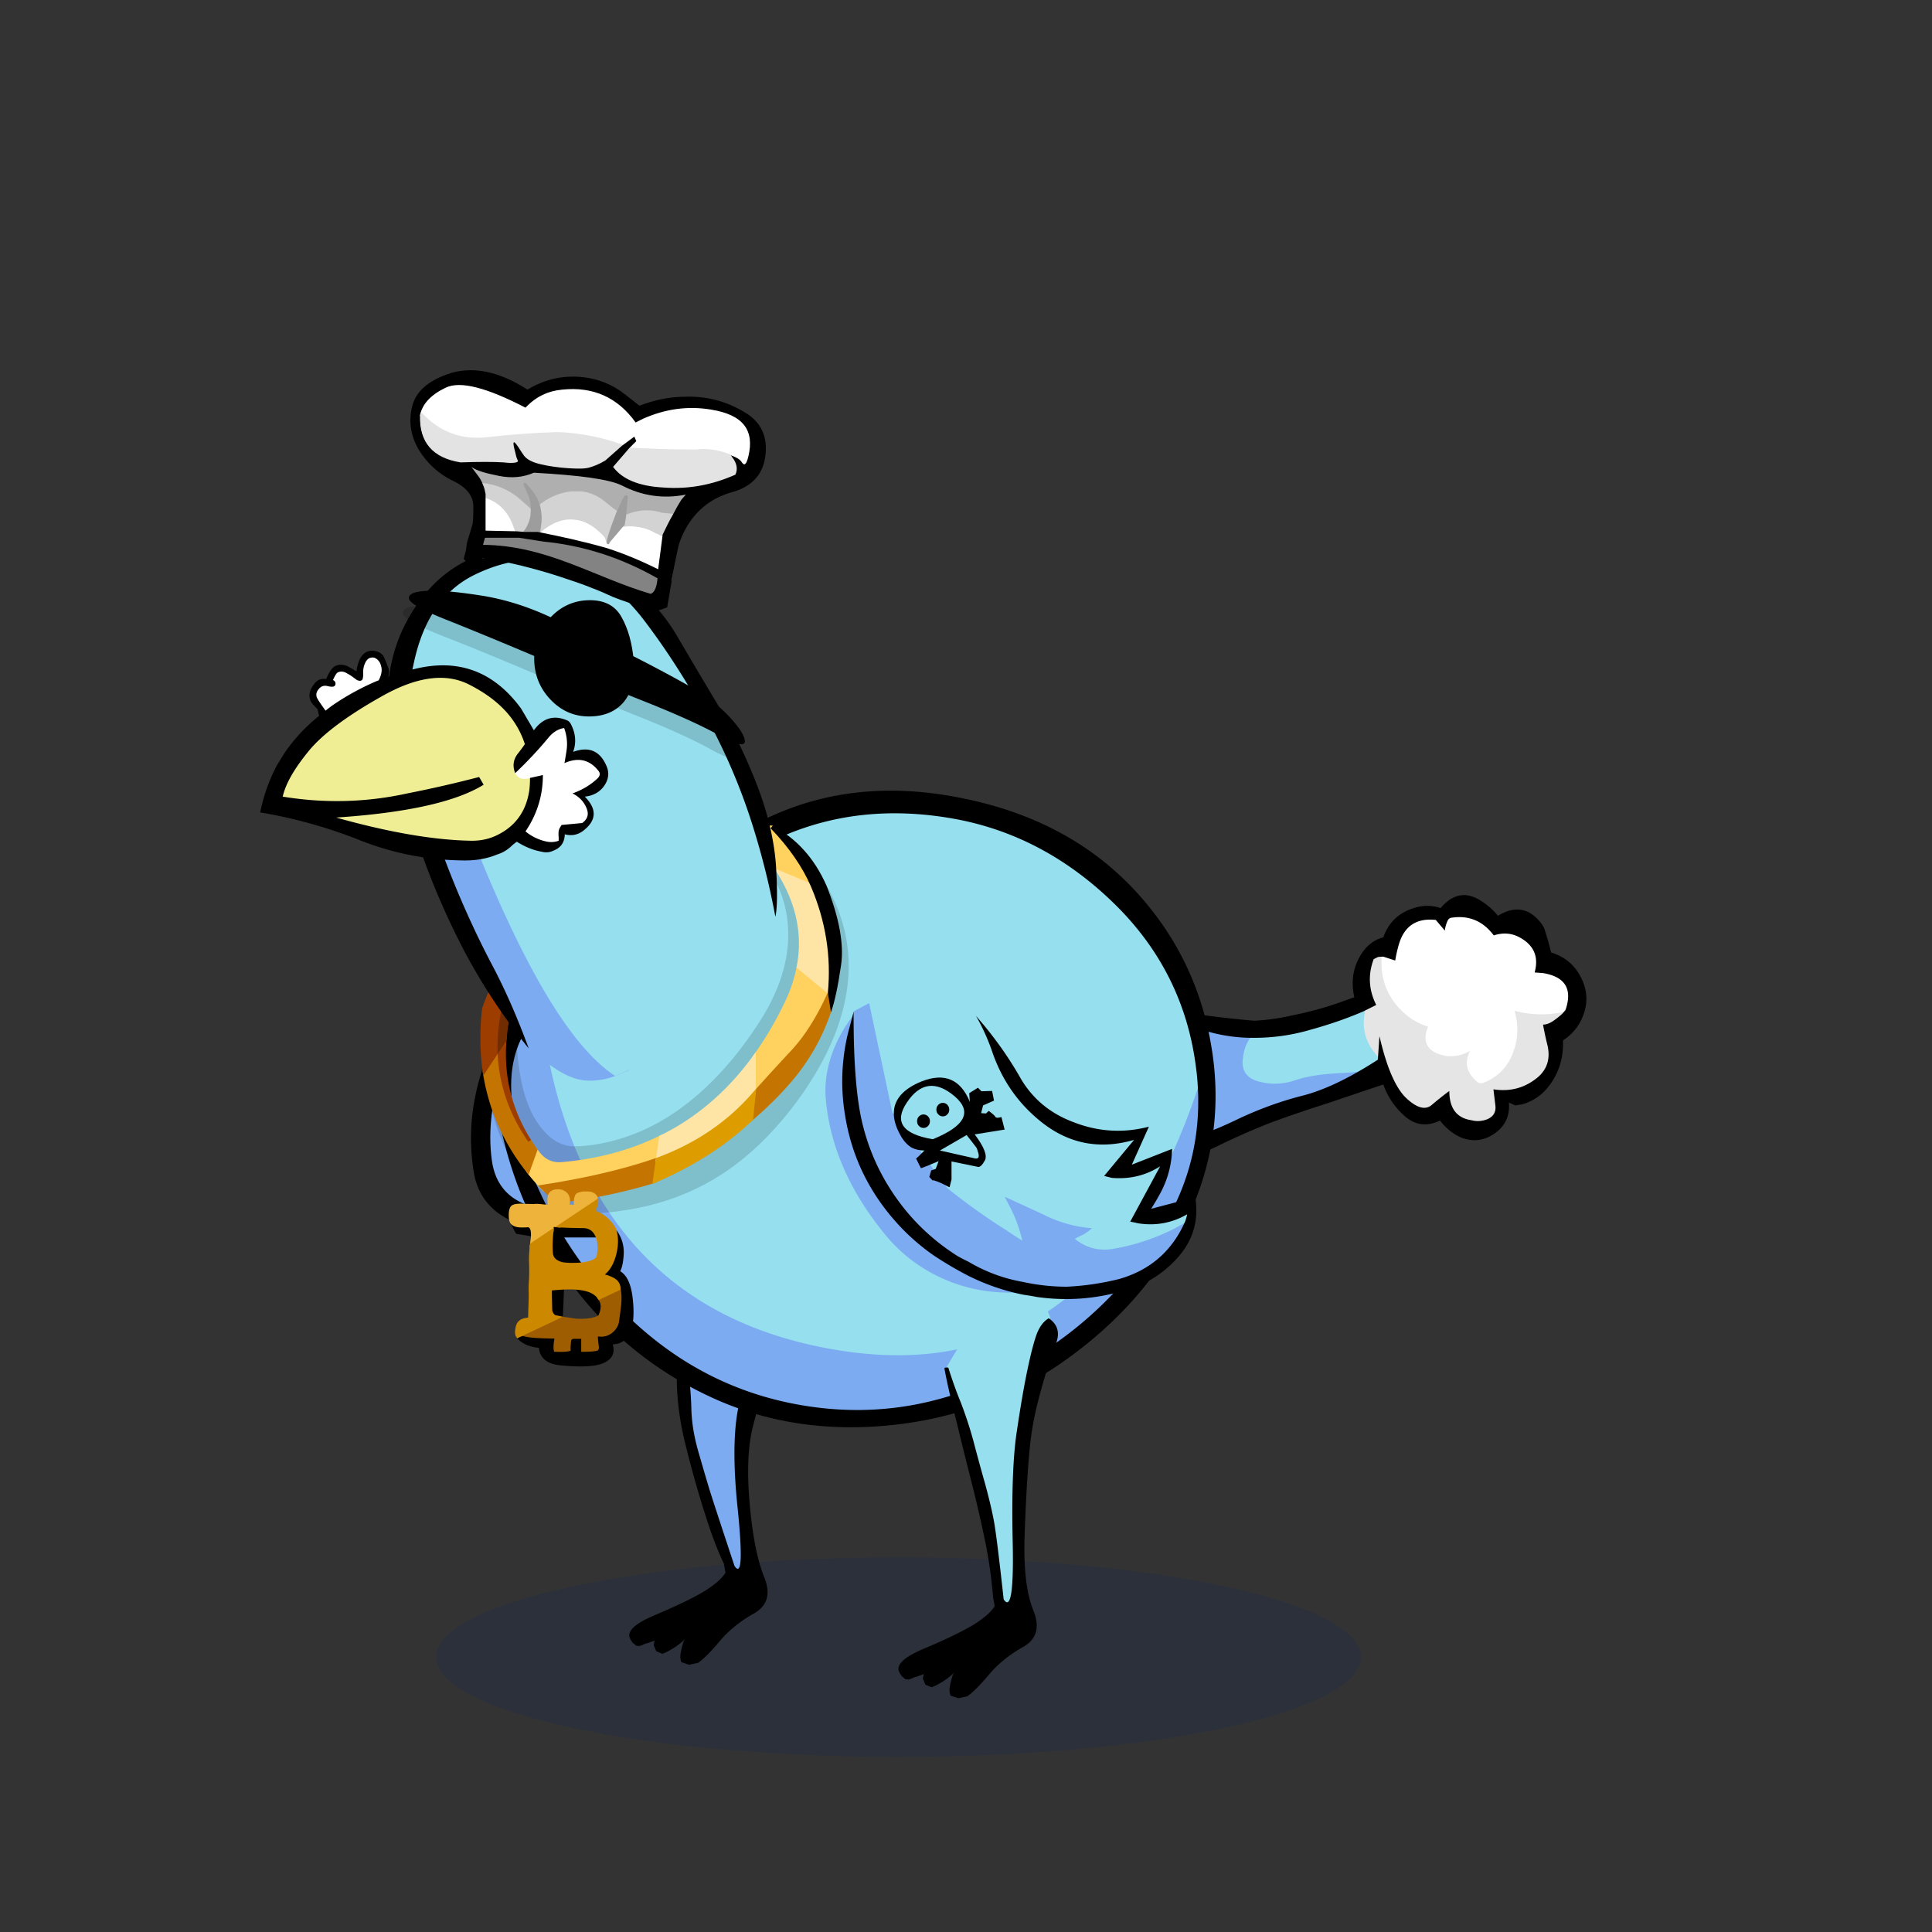
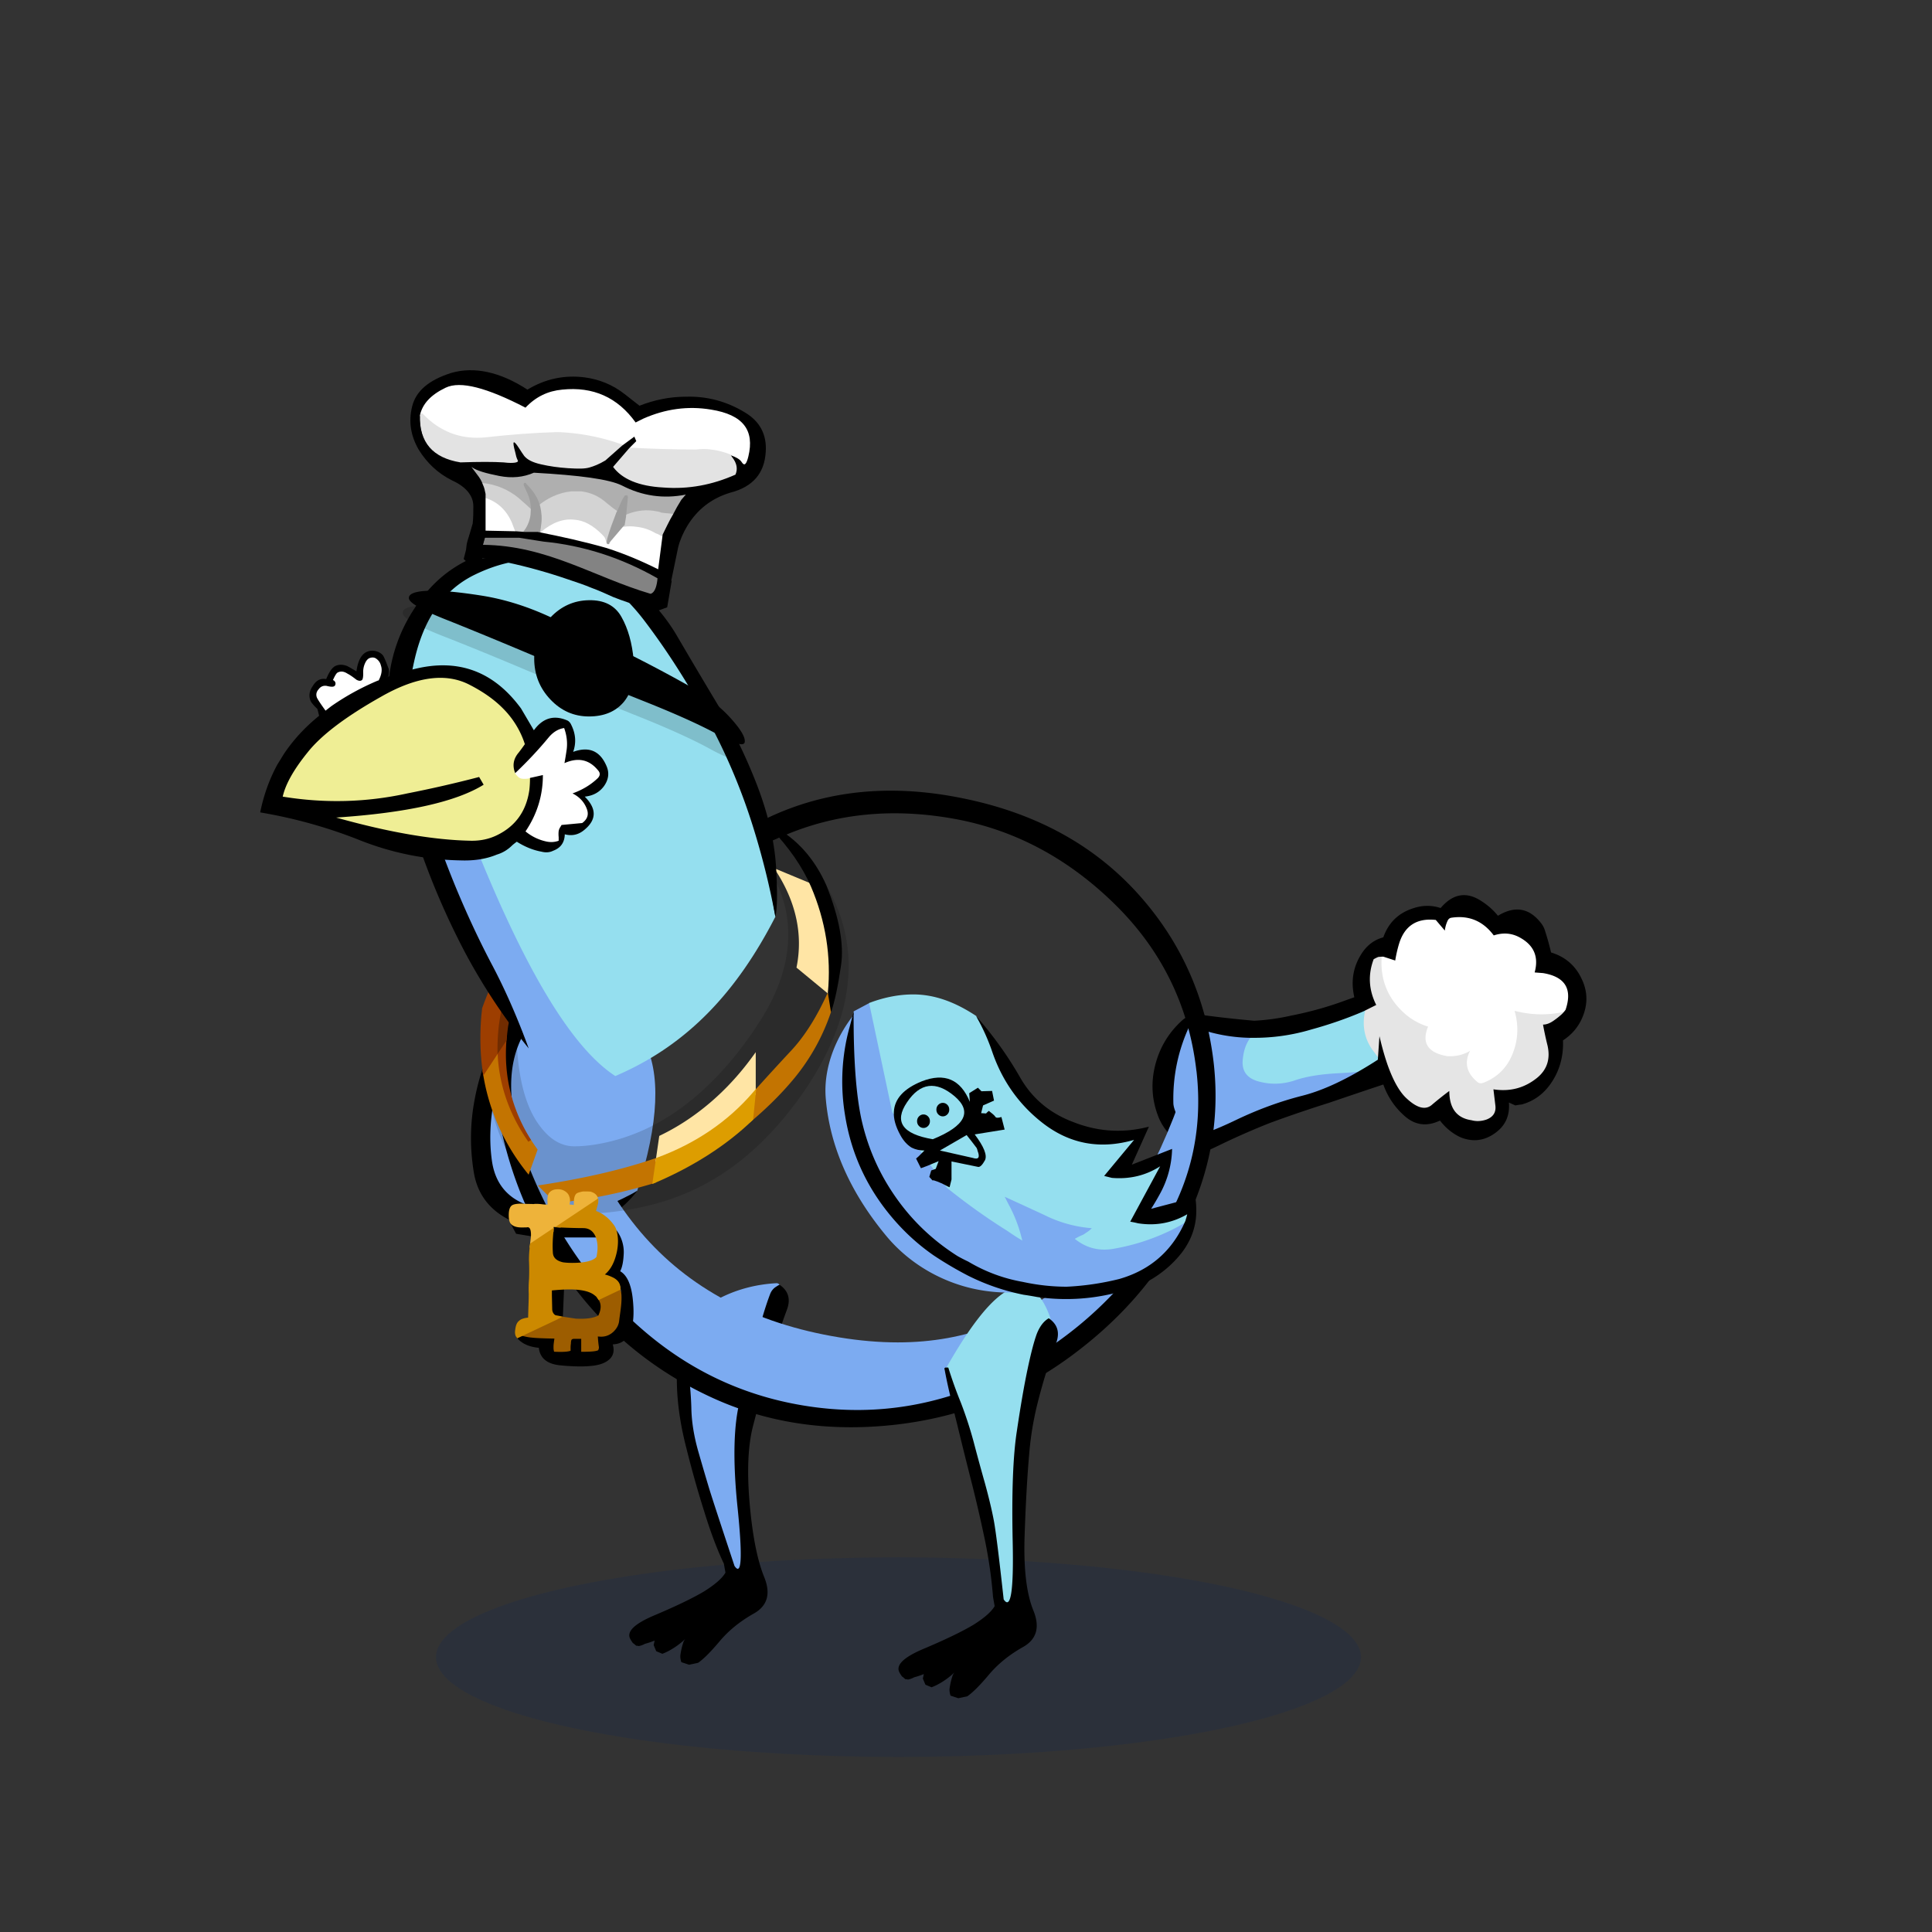
<svg xmlns="http://www.w3.org/2000/svg" x="0" y="0" version="1.1" viewBox="0 0 300 300" xml:space="preserve">
  <rect x="0" y="0" width="300" height="300" fill="#333333" stroke="none" />
  <style type="text/css">
.color__skin{fill:#95DFEF;}
.color__skinDark{fill:#7cabf1;}
.color__skinLight{fill:#bbeffa;}
.color__beak{fill:#efee95;}
</style>
  <ellipse cx="139.516" cy="257.319" rx="71.817" ry="15.5" opacity="0.15" fill="#002268" />
  <g id="Birb_Group">
    <g id="Left_Wing">
      <path d="m82.6 154.95-3.433 4.217-3.556 12.293-.333 11.207 3.661 5.056 8.839 1.778 7.722-2 3.45-2.6c6.768-21.177 1.318-31.16-16.35-29.951z" class="color__skinDark" />
      <path d="M82.4 154.85c-2.067 1.3-3.717 3.067-4.95 5.3a36.224 36.224 0 0 0-3.75 10.6c-.7 3.667-.75 7.383-.15 11.15.567 3.667 2.65 6.283 6.25 7.85 3.533 1.467 7.133 1.7 10.8.7 3.469-.898 6.252-2.748 8.35-5.55a17.42 17.42 0 0 1-1.65.9c-3.91 2.078-8.21 2.728-12.9 1.95-4.697-.737-7.364-3.204-8-7.4-.467-3.196-.317-6.613.45-10.25.801-3.645 2.367-7.962 4.7-12.95.418-.852.768-1.585 1.05-2.2l-.2-.1z" />
    </g>
    <g id="Leg2">
      <path d="M114.554 244.102c-.421 0-.714-.36-.922-.675-2.035-6.085-3.413-10.282-3.91-11.877a409.602 409.602 0 0 1-1.752-5.959c-.71-2.466-1.086-4.831-1.12-7.032-.065-2.129-.249-4.107-.543-5.876a47.647 47.647 0 0 0-1.334-5.383.498.498 0 0 1 .105-.48c4.169-4.68 9.383-7.227 15.494-7.567h.001c.248 0 .444.147.507.358a.5.5 0 0 1-.233.576 1.752 1.752 0 0 0-.782.901c-.688 1.802-1.354 4.001-1.979 6.532a863.927 863.927 0 0 1-2.603 9.613c-1.079 3.788-1.225 9.512-.436 17.015.773 7.623.474 9.125.034 9.612a.706.706 0 0 1-.527.242z" class="color__skinDark" />
      <path d="M106.8 212.6a47.974 47.974 0 0 0-1.35-5.45H105l-.15.1c0 .1.033.517.1 1.25s.117 2.717.15 5.95c.033 3.233.517 6.667 1.45 10.3.9 3.6 1.85 6.967 2.85 10.1.967 3.133 1.967 5.783 3 7.95l.25 1.4c-.5.867-1.6 1.833-3.3 2.9-1.733 1.033-4.25 2.25-7.55 3.65-3.3 1.367-4.6 2.633-3.9 3.8.067.133.15.267.25.4a.66.66 0 0 0 .3.3c.1.1.217.2.35.3.133 0 .267.017.4.05.333-.067.65-.183.95-.35.5-.133 1-.3 1.5-.5l-.15.7.4.95.95.4c.267-.1.533-.217.8-.35a11.692 11.692 0 0 0 2.75-1.95c-.1.133-.183.267-.25.4-.233.667-.4 1.367-.5 2.1-.033.333.017.7.15 1.1l1.2.4 1.4-.3c.833-.567 1.95-1.683 3.35-3.35 1.4-1.667 3.167-3.1 5.3-4.3s2.667-3.1 1.6-5.7c-1.067-2.633-1.817-6.45-2.25-11.45s-.25-9.017.55-12.05c.8-3.067 1.583-6.017 2.35-8.85.733-2.867 1.7-5.917 2.9-9.15.6-1.633.217-2.917-1.15-3.85-.167.067-.317.15-.45.25-.467.267-.8.65-1 1.15-.7 1.833-1.367 4.033-2 6.6a872.81 872.81 0 0 1-2.6 9.6c-1.1 3.867-1.25 9.6-.45 17.2.767 7.567.6 10.517-.5 8.85-2.1-6.333-3.383-10.25-3.85-11.75-.467-1.533-1.05-3.517-1.75-5.95s-1.067-4.733-1.1-6.9c-.067-2.166-.25-4.15-.55-5.95z" />
    </g>
    <g id="Body_Group">
      <g id="Tail">
        <g id="Tail_Inner">
          <path d="M229.46 174.329c-.348 0-.692-.046-1.025-.137-2.26-.326-3.485-1.774-3.622-4.302a59.026 59.026 0 0 0-2.302 1.852 2.02 2.02 0 0 1-1.359.526c-.871 0-1.843-.519-2.974-1.586-1.044-.986-2.007-2.667-2.862-4.996a37.981 37.981 0 0 1-.975-3.18l-.188 2.731-1.453-1.937c-1.307-1.855-1.724-3.974-1.245-6.301l.024-.118 1.888-.944c-1.092-2.315-1.193-4.694-.302-7.074l.032-.084.078-.045c.242-.138.483-.259.726-.363.345-.053.621-.07.898-.07h.27l-.021.269c-.259 3.401.907 6.258 3.465 8.493 1.033.903 2.263 1.559 3.653 1.947l.284.08-.125.267c-.523 1.123-.613 2.029-.265 2.692.378.722 1.297 1.211 2.73 1.456.097.003.221.007.344.007 1.619 0 3.01-.6 4.133-1.782l.372.334c-.982 1.151-1.438 2.225-1.356 3.189.071.834.551 1.627 1.426 2.355a.3.3 0 0 0 .231.099.754.754 0 0 0 .229-.043c1.818-.702 3.17-1.938 4.004-3.672 1.099-2.359 1.229-4.82.388-7.312l-.151-.45.457.13c1.516.428 3.032.646 4.508.646 1.229 0 2.462-.15 3.664-.448l.654-.161-.391.549a5.386 5.386 0 0 1-.577.683c-.416.382-.845.725-1.284 1.029-.529.382-1.049.608-1.546.674.187.997.404 1.991.646 2.959.488 2.162-.078 3.928-1.683 5.253-1.613 1.313-3.448 1.979-5.456 1.979-.396 0-.804-.026-1.216-.077l.261 2.177c.146 1.175-.394 2.026-1.561 2.464a4.557 4.557 0 0 1-1.426.242z" fill="#E5E5E5" />
          <path d="M184.596 176.645c-1.751-2.477-2.616-4.223-2.646-5.338a26.988 26.988 0 0 1 2.573-12.213l.102-.216.221.092a25.274 25.274 0 0 0 9.209 1.931h.39l.313-.008-.062.307a.465.465 0 0 1-.102.209c-.666.822-1.051 1.986-1.145 3.457-.054 1.399.717 2.265 2.356 2.641a8.97 8.97 0 0 0 2.164.27c.992 0 2.001-.173 3-.512 1.785-.606 4.096-.98 6.868-1.113a98.644 98.644 0 0 0 3.489-.249l.149.465c-3.367 1.975-6.468 3.329-9.215 4.026-3.392.861-6.824 2.117-10.204 3.733-3.443 1.655-5.812 2.514-7.238 2.623l-.142.011-.08-.116z" class="color__skinDark" />
          <path d="M197.97 168.276a9.497 9.497 0 0 1-2.28-.283c-1.881-.431-2.804-1.492-2.739-3.152.1-1.583.522-2.842 1.256-3.747l.041-.203.205.011.261.001c3.04 0 6.022-.435 8.865-1.291a62.148 62.148 0 0 0 8.023-2.79l.44-.188-.097.469c-.45 2.186-.061 4.173 1.159 5.906l1.206 1.606-.225.146a60.533 60.533 0 0 1-2.611 1.607l-.048.027-.055.005c-1.045.095-2.215.178-3.509.251-2.727.13-4.992.495-6.733 1.086a9.8 9.8 0 0 1-3.159.539z" class="color__skin" />
          <path d="M229.941 168.207a.784.784 0 0 1-.568-.229c-.965-.802-1.504-1.71-1.587-2.683-.058-.675.105-1.385.487-2.123-.931.558-1.98.84-3.138.84-.132 0-.265-.004-.399-.011-1.624-.275-2.664-.853-3.118-1.72-.395-.752-.348-1.717.138-2.871a9.709 9.709 0 0 1-3.571-1.971c-2.683-2.344-3.905-5.341-3.634-8.908l.023-.317 1.877.609c.13-.741.3-1.477.509-2.192.778-2.708 2.493-4.082 5.097-4.082.295 0 .603.018.921.053l.099.011 1.118 1.318c.079-.353.188-.683.329-.986.205-.516.576-.663.85-.693a8.387 8.387 0 0 1 1.222-.093c2.175 0 4.008.942 5.448 2.801a5.709 5.709 0 0 1 1.627-.248c.833 0 1.64.208 2.399.618 2.248 1.208 3.104 3.039 2.546 5.443l1.004.077c1.822.3 3.047.972 3.662 1.999.604 1.009.622 2.365.055 4.031l-.044.13-.133.033c-1.24.307-2.514.462-3.783.462-1.377 0-2.788-.184-4.2-.545.727 2.467.542 4.902-.549 7.245-.893 1.854-2.335 3.175-4.287 3.929-.15.05-.279.073-.4.073z" fill="#FFFFFF" />
          <path d="M185.55 157.45c-.8.167-1.5.533-2.1 1.1-2.167 2-3.567 4.467-4.2 7.4-.531 2.535-.331 5.002.6 7.4.883 2.312 2.817 4.195 5.8 5.65l.05.05.2.1h.05l.1.05.1.05a49.479 49.479 0 0 0 3.55-1.6c2.5-1.2 5.017-2.3 7.55-3.3 3-1.1 6.033-2.133 9.1-3.1 2.833-.967 5.65-1.917 8.45-2.85.667 1.867 1.717 3.45 3.15 4.75 1.667 1.567 3.55 1.85 5.65.85.9 1.167 1.967 2.033 3.2 2.6 1.9.767 3.683.55 5.35-.65 1.6-1.133 2.317-2.717 2.15-4.75l1 .45c.333-.067.667-.117 1-.15 1.8-.5 3.267-1.533 4.4-3.1 1.433-2 2.1-4.283 2-6.85 1.533-1 2.6-2.35 3.2-4.05.667-1.867.567-3.7-.3-5.5-.967-2.067-2.55-3.433-4.75-4.1a43.15 43.15 0 0 0-.95-3.4 3.428 3.428 0 0 0-.6-1.15c-1.833-2.367-4.067-2.75-6.7-1.15-.733-.9-1.6-1.667-2.6-2.3-2.3-1.5-4.4-1.133-6.3 1.1-1.4-.467-2.833-.45-4.3.05-2.267.733-3.8 2.233-4.6 4.5-1.267.333-2.317 1.067-3.15 2.2-1.5 2.133-1.95 4.5-1.35 7.1l-1.4.5c-2.7 1-5.5 1.783-8.4 2.35-1.9.433-3.817.7-5.75.8a171.26 171.26 0 0 1-9.2-1.05m39.2-14.4c.133-.333.35-.517.65-.55 2.7-.4 4.883.517 6.55 2.75 1.433-.467 2.767-.367 4 .3 2.233 1.2 3.017 3.017 2.35 5.45l1.3.1c3.433.567 4.6 2.467 3.5 5.7-.167.233-.35.45-.55.65-.4.367-.817.7-1.25 1-.6.433-1.167.65-1.7.65.2 1.1.433 2.183.7 3.25.467 2.067-.067 3.733-1.6 5-1.967 1.6-4.233 2.2-6.8 1.8l.3 2.5c.133 1.067-.333 1.8-1.4 2.2-.8.267-1.567.3-2.3.1-2.3-.333-3.45-1.85-3.45-4.55a54.078 54.078 0 0 0-2.7 2.15c-1 .874-2.334.524-4-1.05-1.021-.965-1.955-2.598-2.8-4.9-.48-1.333-.93-2.899-1.35-4.7l-.25 3.65a59.788 59.788 0 0 1-2.6 1.6c-3.363 1.973-6.414 3.306-9.15 4-3.423.869-6.84 2.119-10.25 3.75-3.383 1.626-5.766 2.493-7.15 2.6-1.706-2.411-2.572-4.145-2.6-5.2-.1-4.233.75-8.267 2.55-12.1a25.394 25.394 0 0 0 9.3 1.95c.144.003.277.003.4 0a30.842 30.842 0 0 0 9.2-1.3c2.8-.767 5.483-1.7 8.05-2.8l2-1c-1.167-2.333-1.3-4.7-.4-7.1.233-.133.467-.25.7-.35.267-.033.533-.05.8-.05l1.85.6c.133-.833.317-1.65.55-2.45.833-2.9 2.75-4.183 5.75-3.85l1.4 1.65c.067-.533.2-1.016.4-1.45z" />
        </g>
      </g>
      <g id="Body">
        <path d="M133.105 219.945c-2.236 0-4.519-.152-6.787-.453-9.945-1.319-18.882-5.264-26.563-11.726-7.652-6.438-13.649-14.672-17.826-24.474-4.247-9.966-4.68-17.891-1.288-23.556.939-1.577 2.096-3.201 3.438-4.823l1.508-1.825.256 2.354c3.303 30.361 18.264 47.932 44.467 52.222 3.14.519 6.203.781 9.104.781h.004c21.288-.002 36.572-14.248 45.427-42.345l1.948.19c1.112 10.018-1.288 19.246-7.136 27.429-.417.824-.909 1.61-1.462 2.337-5.898 7.92-13.592 14.212-22.86 18.694-7.181 3.448-14.659 5.195-22.23 5.195.001 0 .001 0 0 0z" class="color__skinDark" />
-         <path d="M139.419 210.445c-3.012 0-6.186-.271-9.432-.808-27.198-4.453-42.719-22.614-46.131-53.979l-.046-.422.271-.326c3.374-4.056 8.093-8.318 14.027-12.667 7.625-5.652 15.569-10.217 23.606-13.566 5.396-2.249 11.183-3.389 17.2-3.389 3.061 0 6.245.295 9.463.877 9.491 1.729 18.044 6.278 25.422 13.52 7.366 7.23 11.721 16.06 12.943 26.245.013.108.082.543.082.543l-.071.228c-9.147 29.025-25.074 43.744-47.334 43.744-.001 0 .001 0 0 0z" class="color__skin" />
        <path d="M188.05 162.2c-1.567-9.1-5.467-17.033-11.7-23.8-6.833-7.4-15.8-12.217-26.9-14.45-11.1-2.267-21.183-1.25-30.25 3.05-2.7 2.033-6.117 4.333-10.25 6.9a271.82 271.82 0 0 0-21.85 14.95c-8.4 6.267-11.583 14.65-9.55 25.15 1.867 9.567 5.75 18.217 11.65 25.95 5.633 7.4 12.7 13.067 21.2 17s17.817 5.383 27.95 4.35c10.1-1.033 19.2-4.45 27.3-10.25 8.067-5.8 14.133-12.717 18.2-20.75 4.005-7.95 5.555-16.25 4.65-24.9a49.781 49.781 0 0 0-.45-3.2m-2.3 3.85c.015.126.032.243.05.35 1.093 9.836-1.24 18.77-7 26.8-.4.8-.867 1.55-1.4 2.25-5.833 7.833-13.333 13.967-22.5 18.4-9.167 4.4-18.65 5.95-28.45 4.65-9.8-1.3-18.483-5.133-26.05-11.5s-13.417-14.4-17.55-24.1c-4.133-9.7-4.583-17.25-1.35-22.65.918-1.542 2.034-3.109 3.35-4.7 3.337-4.012 7.954-8.179 13.85-12.5 7.6-5.633 15.4-10.117 23.4-13.45 8-3.333 16.7-4.15 26.1-2.45 9.333 1.7 17.633 6.117 24.9 13.25 7.233 7.1 11.45 15.65 12.65 25.65z" />
      </g>
      <g id="Neck">
        <g opacity="0.149">
          <path d="M88.841 188.522c-.936 0-1.896-.024-2.854-.072l-.093-.005-.067-.064c-5.049-4.818-8.304-10.547-9.672-17.028-.82-3.826-.989-8.008-.504-12.43l-.001-.123c7.118-19.308 21.612-29.053 43.094-29.053l.66.003c1.3 0 1.679.964 2.546.178l.173-.157.168.163c12.646 12.227 12.014 26.323 1.876 40.522-9 12.377-19.706 18.066-35.326 18.066zm24.206-54.534c-16.092 0-27.148 8.51-32.86 25.292-.012 6.942 1.149 12.125 3.466 15.324 1.197 1.673 2.94 3.396 5.548 3.396 2.335 0 5.719-.552 9.173-1.885 7.403-2.82 14.32-9.09 19.875-17.948 5.496-8.772 5.328-17.221.71-23.831a52.636 52.636 0 0 0-5.912-.348z" />
        </g>
-         <path d="M84.422 185.026a34.212 34.212 0 0 1-2.619-2.972l-.085-.108 1.402-3.913.581.769c.834 1.121 1.857 1.667 3.127 1.667.131 0 .264-.006.399-.018 5.602-.492 10.736-1.88 15.261-4.124l.427-.212-.59 4.071-.143.051c-4.895 1.72-10.825 3.129-17.633 4.189l.234.255-.361.345zm32.428-20.958.048-.065c1.831-2.504 3.505-5.334 4.976-8.41.879-1.832 1.495-3.679 1.83-5.488l.077-.417 5.324 4.391-.077.174c-1.731 3.878-3.715 7.014-5.896 9.32a451.993 451.993 0 0 0-5.845 6.396l-.437.487v-6.388zm-39.534-13.359.061-.121c7.481-14.966 20.203-22.555 37.812-22.555 1.515 0 3.089.056 4.679.167l.096.007.067.069c2.874 2.989 5.01 6.076 6.349 9.174l.245.567-5.939-2.465-.042-.062a44.377 44.377 0 0 1-.604-.905 33.86 33.86 0 0 0-1.739-2.484 34.216 34.216 0 0 0-.926-1.162 57 57 0 0 0-4.479-.182c-16.152 0-27.411 7.666-33.464 22.784l-.19.476-1.926-3.308z" fill="#FFD15E" />
        <path d="m83.523 184.078.489-.074c6.971-1.063 13.029-2.49 18.005-4.239l.39-.137-.582 4.016-.152.046a84.806 84.806 0 0 1-10.431 2.457l-4.93.72-2.789-2.789zm-1.719-2.023c-3.695-4.646-6-9.918-6.851-15.669l-.014-.094 2.799-4.26.012.813c.076 5.05 1.659 9.814 4.705 14.16.311.478.625.941.95 1.399l.075.106-1.396 3.895-.28-.35zm35.055-12.361.054-.061a459.23 459.23 0 0 1 5.854-6.403c2.144-2.268 4.096-5.356 5.804-9.182l.479.102v2.95a32.241 32.241 0 0 1-5.656 10.258c-1.835 2.235-4.033 4.45-6.532 6.583l-.474.404.471-4.651z" fill="#C37401" />
        <path d="m102.372 176.383.12-.059a34.9 34.9 0 0 0 5.659-3.425c3.259-2.396 6.202-5.39 8.748-8.896l.452-.623v6.513l-.061.07c-3.94 4.579-9.021 8.035-15.103 10.271l-.394.146.579-3.997zm21.304-26.135.029-.146c.97-4.935-.062-9.854-3.066-14.618l-.42-.666 6.121 2.541.04.093c2.32 5.417 3.218 11.042 2.669 16.723l-.045.468-5.328-4.395z" fill="#FFE5A5" />
        <path d="m101.874 179.817.14-.051c6.001-2.207 11.013-5.615 14.897-10.129l.518-.603-.489 4.832-.066.063c-4.046 3.897-9.152 7.178-15.175 9.749l-.41.175.585-4.036z" fill="#DD9D00" />
        <path d="m129.035 157.184-.485-3.034c.542-5.62-.343-11.164-2.63-16.501-1.315-3.042-3.417-6.079-6.25-9.025l.296-.395c3.686 1.931 6.5 5.05 8.362 9.271 1.987 4.98 2.749 9.146 2.269 12.388-.469 3.247-.994 5.703-1.562 7.296z" />
        <path d="M82.045 177.293c-2.944-4.201-4.547-8.787-4.771-13.645l-2.228 3.391-.094-.654c-.395-2.758-.463-5.704-.202-8.757l.101-.905-.001-.123a62.492 62.492 0 0 1 2.525-6.009l.205-.423 1.896 3.258-.042.111c-.285.759-.568 1.541-.848 2.345a34.01 34.01 0 0 0-.589 3.103 31.823 31.823 0 0 0-.235 3.021l.966-1.449-.08.964c-.456 5.541.827 10.755 3.812 15.496l-.415.276z" fill="#9D3E00" />
        <path d="M77.25 162.85c0-1.271.085-2.594.252-3.932a34.41 34.41 0 0 1 .605-3.177 96.34 96.34 0 0 1 .859-2.38c6.139-15.332 17.554-23.103 33.93-23.103 1.492 0 3.047.065 4.624.192l.104.008.067.08c.351.415.67.819.96 1.212l.017.023.03.023a33.801 33.801 0 0 1 1.763 2.519l-.416.277a32.585 32.585 0 0 0-1.918-2.454 50.977 50.977 0 0 0-4.242-.183c-15.413 0-26.72 7.737-33.607 22.995-.302.703-.602 1.418-.896 2.143-.179.761-.344 1.54-.486 2.301a99.209 99.209 0 0 0-.247 2.131l-.006.061-1.392 2.088-.001-.824z" fill="#712C00" />
        <path d="M87.026 210.422c-.269 0-.565-.008-.888-.022h-.441l-.07-.137a.695.695 0 0 1-.077-.313c-.062-.146-.1-.407-.1-.699v-.2c0-.143.021-.375.064-.706-1.49-.031-2.472-.079-2.996-.146-.547-.037-1.289-.191-2.189-.458l-.27-.355 6.561-3.096.783.167 1.985.298c.271.015.551.023.818.023 1.177 0 2.086-.17 2.704-.506.492-1.051.474-1.891-.056-2.566l-.192-.246 3.609-1.716.073.298a14.07 14.07 0 0 1 .305 5.04c-.071.784-.433 1.493-1.076 2.102-.646.58-1.384.875-2.201.878.032.368.074.736.126 1.104.002.156-.016.291-.055.446-.046.14-.107.26-.185.378-.269.226-.757.417-2.642.417-.196 0-.866-.011-.866-.011V208.4h-.584a1.781 1.781 0 0 0-.016.25c-.034.228-.05.414-.05.601v.688l-.116.173c-.333.211-.956.31-1.958.31z" fill="#9D5D00" />
        <path d="M90.081 212.18a31.78 31.78 0 0 1-3.156-.181c-1.989-.21-3.083-1.123-3.257-2.716-1.558-.138-2.723-.686-3.464-1.629l-.145-.634.412.241c.865.255 1.57.403 2.096.439.546.069 1.63.119 3.238.149l.282.005-.04.28c-.064.453-.097.761-.097.915v.2c0 .238.029.446.087.62l-.02.029h.132c.326.015.614.022.876.022.9 0 1.35-.086 1.574-.176v-.496c0-.214.018-.428.053-.642a1.845 1.845 0 0 1 .055-.471l.017-.066.049-.049a.445.445 0 0 1 .327-.123h1.15v2.004c.126.002.248.002.366.002 1.764 0 2.182-.177 2.28-.253 0-.022.041-.104.067-.183.023-.091.037-.188.037-.267a18.11 18.11 0 0 1-.149-1.382l-.021-.289.289.022c.08.006.159.009.237.009.705 0 1.318-.244 1.876-.745.555-.525.857-1.111.918-1.787.196-1.637.583-3.391.192-4.987 0-.621-.768-.919-1.356-1.218-.607-.3-1.183-.477-1.709-.523l-.884-.078.794-.395a.545.545 0 0 0 .135-.104c.978-.658 1.632-1.816 1.982-3.475.224-1.119.208-2.14-.045-3.03L95.7 191a5.645 5.645 0 0 1 1.149 3.764c-.061 1.182-.24 2.048-.547 2.634 1.044.599 1.698 2.018 1.946 4.225.26 2.338.119 4.131-.42 5.331-.519 1.149-1.42 1.754-2.68 1.8.275.948.116 1.714-.475 2.278-.621.599-1.597.959-2.902 1.068-.502.053-1.072.08-1.69.08zm-3.483-7.386-.497-.1c-.51-.266-.771-.682-.849-1.262l-.052-2.228v-1.282l.225-.022c.67-.066 1.308-.116 1.911-.15l.264-.015-.198 4.72-.804.339zm.694-8.3c-1.251-.295-1.904-.963-1.942-1.984-.067-1.003-.033-2.145.102-3.387a8.081 8.081 0 0 1 .05-.899l.027-.242 1.442.12c1.48.065 2.687.099 3.579.099 1.103 0 1.903.538 2.378 1.598l.158.353H87.6v4.416l-.308-.074zm-7.155-4.917-.858-1.609.416-.273c.216.27.655.406 1.305.406h.7a.765.765 0 0 1 .246-.033c.458 0 1.004.292 1.004 1.684v.295l-2.813-.47z" />
        <path d="M82.401 192.373c.033-.229.049-.434.049-.622 0-.785-.169-1.184-.504-1.184a.823.823 0 0 0-.186.025l-.76.008c-.81 0-1.38-.2-1.695-.594-.204-.245-.305-.673-.305-1.306 0-.75.143-1.237.438-1.489.254-.213.765-.311 1.612-.311.349.033.862.05 1.55.05.064 0 .134.01.211.028a.376.376 0 0 1 .139-.028c.08-.011.202-.017.337-.017.261 0 .575.022.944.069.16.026.428.042.805.046l-.036-.685c0-.586.105-.972.322-1.189.186-.225.468-.388.823-.468a3.41 3.41 0 0 1 .493-.039c.309 0 .582.053.813.155.501.23.816.552.938.956.146.36.166.782.054 1.232v.018c.232.021.451.048.657.078v-.206c0-.787.119-1.272.373-1.526.101-.102.308-.225 1.081-.369h.167c.776 0 .966.028 1.058.059.498.152.836.417 1 .785.082.204.122.438.122.702v.134l-5.883 3.922-1.041-.086c-.017.21-.025.42-.025.63v.134l-3.717 2.479c-.002-.002.133-1.094.166-1.391z" fill="#EEB33A" />
        <path d="M80.196 207.646c-.206-.288-.271-.671-.193-1.137.073-.698.269-1.164.597-1.409.25-.254.708-.425 1.372-.498l.034-.001.043-1.607c.034-.768.05-1.463.05-2.094a18.383 18.383 0 0 1 .051-2.319c.033-.879.033-1.747-.001-2.57-.034-.743.018-1.683.152-2.79l.014-.114 3.691-2.461-.058.532c-.131 1.212-.165 2.324-.099 3.307.029.787.539 1.282 1.558 1.523.399.061.891.093 1.442.093 1.964 0 3.231-.308 3.769-.914.242-1.125.223-2.12-.057-2.957a1.771 1.771 0 0 0-.086-.218c-.397-.886-1.026-1.312-1.927-1.312-.899 0-2.114-.033-3.611-.1l-.763-.034 6.724-4.482v.467c0 .193-.038.404-.113.629l-.234.859c1.017.369 1.906 1.045 2.645 2.009.287.359.472.714.546 1.049.272.953.291 2.053.051 3.253-.344 1.628-.973 2.819-1.874 3.551.413.097.845.256 1.29.477.766.389 1.149.97 1.139 1.727l-.002.156-3.4 1.616-.115-.201a1.641 1.641 0 0 0-.478-.521c-.733-.623-2.049-.933-3.929-.933-.336 0-.69.011-1.062.03-.528.029-1.083.071-1.663.126v.823l.05 2.194c.054.393.224.675.52.836l.43.075.74.149-7.122 3.361-.121-.17z" fill="#CC8900" />
      </g>
      <g id="Head_Group">
        <g id="Head_Group_Inner">
          <g class="Crown">
            <path d="M88.7 95.3c-.4 0-.8-.1-1.1-.2-3.9-1-7.5-2.8-10.7-5.2-2.2-1.7-2.8-3.9-1.8-6.5 0-.1.1-.2.2-.2h5.3c1.3.2 2.5.4 3.8.6 1 0 2 .1 3.1.2 5.3.6 10.2 2.5 14.7 5.5.1.1.1.1.1.2l-.3 3.5c0 .1-.1.2-.2.2-1.1.3-2.3.6-3.4.9-3.1 1.1-6.4 1.4-9.7 1z" fill="#838383" />
            <path d="m102.3 89.7-.6-.1c.1.1.3.2.4.2l-.3 3.5c-1.1.3-2.3.6-3.4 1-3.5 1-7.1 1.2-10.8.6-3.8-1-7.4-2.7-10.6-5.2-2.1-1.7-2.7-3.7-1.7-6.2h.2l-.4-.1-2.1-.5-1 3.9c1.7 1.7 3.6 3.2 5.6 4.5 3.5 2.2 7.2 3.7 11.2 4.6 3.7.9 7.4.8 11-.3 1.3-.4 2.5-.8 3.8-1.3l.7-4.1-2-.5z" />
          </g>
          <g id="Head">
            <path d="M91.577 167.806c-3.228 0-5.784-2.026-9.261-4.832l-.216-.174-.095-.261c-1.71-4.67-4.42-8.33-6.39-12.073-2.039-3.844-4.004-8.045-5.839-12.483-1.834-4.469-3.761-9.792-5.727-15.822-2.014-6.178-2.258-12.782-.726-19.628l.124-.552 1.792-.597.312.957c11.58 35.531 21.899 56.657 30.672 62.791l1.471 1.028-1.648.71a11.267 11.267 0 0 1-4.469.936z" class="color__skinDark" />
            <path d="M95.077 166.77c-9.184-6.421-19.365-26.985-31.115-62.853l-1.014.338.375-1.718c.05-.227.102-.452.156-.674 1.591-6.617 4.918-11.182 9.889-13.564 3.281-1.584 6.569-2.388 9.769-2.388 1.698 0 3.405.227 5.072.674 4.767 1.288 9.053 4.421 12.74 9.314 3.58 4.717 7.006 10.111 10.183 16.028a94.396 94.396 0 0 1 6.824 16.377c1.438 4.649 1.547 9.158 2.383 13.709l.062.337-.158.304c-5.774 11.138-13.219 19.388-24.19 24.211l-.515.227-.461-.322z" class="color__skin" />
            <path d="M65.75 92.55c-3.667 4.633-5.517 9.933-5.55 15.9 0 3.933.5 7.817 1.5 11.65a155.58 155.58 0 0 0 3.95 12.9 116.797 116.797 0 0 0 6.75 15.25c2.767 5.133 6 9.983 9.7 14.55-1.733-4.733-3.6-9-5.6-12.8-2.033-3.833-3.967-7.967-5.8-12.4-1.833-4.467-3.733-9.717-5.7-15.75-1.967-6.033-2.2-12.4-.7-19.1.048-.219.098-.436.15-.65 1.526-6.343 4.642-10.643 9.35-12.9 4.833-2.333 9.55-2.883 14.15-1.65 4.567 1.233 8.633 4.217 12.2 8.95 3.567 4.7 6.933 10 10.1 15.9a92.842 92.842 0 0 1 6.75 16.2 119.834 119.834 0 0 1 3.4 13.75c.3-1.3.333-3.917.1-7.85-.267-3.967-1.25-8.167-2.95-12.6-1.733-4.467-3.75-8.6-6.05-12.4a1072.86 1072.86 0 0 1-6.4-10.8c-1.967-3.367-4.967-6.683-9-9.95-4.033-3.3-9.217-4.617-15.55-3.95-6.333.667-11.267 3.25-14.8 7.75z" />
          </g>
          <g class="Eye">
            <path d="M96.9 108.95c1.236-1.537 1.736-3.67 1.5-6.4-.242-2.691-.875-4.941-1.9-6.75-.992-1.776-2.675-2.643-5.05-2.6-2.336.036-4.336.936-6 2.7-1.667 1.733-2.5 3.85-2.5 6.35 0 2.467.833 4.583 2.5 6.35 1.667 1.767 3.667 2.65 6 2.65 2.367 0 4.183-.767 5.45-2.3z" />
            <path d="M63.5 92.95c.127.723 2.161 1.857 6.1 3.4 3.942 1.574 8.742 3.558 14.4 5.95a772.573 772.573 0 0 0 15.9 6.55c4.93 1.957 8.78 3.69 11.55 5.2 2.776 1.54 4.176 1.907 4.2 1.1.05-.776-.734-2.043-2.35-3.8-1.578-1.726-3.744-3.376-6.5-4.95a217.952 217.952 0 0 0-8.85-4.7c-.433-.2-.85-.4-1.25-.6l-10.75-5.05c-3.834-1.83-7.634-3.03-11.4-3.6-3.732-.578-6.532-.811-8.4-.7-1.866.114-2.749.514-2.65 1.2z" />
            <path d="M62.55 95.3c.1.7 2.117 1.833 6.05 3.4 3.933 1.533 8.733 3.5 14.4 5.9s10.967 4.583 15.9 6.55c4.933 1.967 8.783 3.717 11.55 5.25 2.767 1.5 4.183 1.867 4.25 1.1 0-.8-.783-2.067-2.35-3.8-1.6-1.767-3.767-3.417-6.5-4.95a212.928 212.928 0 0 0-8.9-4.75c-.433-.2-.85-.4-1.25-.6l-10.75-5.05c-3.833-1.833-7.617-3.033-11.35-3.6-3.767-.567-6.583-.8-8.45-.7-1.867.1-2.733.517-2.6 1.25z" fill-opacity="0.15" />
          </g>
          <g class="Crown">
            <path d="m78.5 86.7 5.8 1.7 4.7 1.4 6.7 2.3 3.4.7 1.5.4 1.2-.3c.1 0 .2-.1.2-.2l.5-2.8c0-.1 0-.2-.1-.2-4.5-3-9.5-4.9-14.7-5.5-1-.1-2.1-.2-3.1-.2-1.3-.2-2.5-.4-3.8-.6h-5.3c-.1 0-.2.1-.2.2-.4 1.1-.5 2.1-.4 3.1 1-.1 3.6 0 3.6 0z" fill="#838383" />
            <path d="M102.2 88.6c-2.6-1.3-5.3-2.4-8-3.3-3.5-1-7.1-1.8-10.7-2.5-.1 0-.2-.1-.2-.2s0-.2.1-.3l.2-.2c1.9-1.6 3.8-2.2 5.6-2 1.6.2 3.1 1 4.6 2.5.3.2.5.5.7.8l.1.3 2-2.4s.1-.1.2-.1c.7-.1 1.4-.1 2.1 0 1.1.1 2.2.5 3.2 1.1.3.1.7.3 1.1.5.1.1.1.1.1.2l-.7 5.4c0 .1-.1.2-.1.2h-.3zm-26.8-6c-.1 0-.2-.1-.2-.2v-5.2c0-.1 0-.2.1-.2s.1-.1.2 0c2.1.7 3.6 2.1 4.5 4.2.1.3.2.5.3.8l.2.5v.2s-.1.1-.2.1c-.1-.1-4.9-.2-4.9-.2zm-2.9-14.2c-2.7-.3-5.2-1.6-7.3-3.8-.1-.1-.1-.1-.1-.2.4-1.8 1.8-3.3 4.2-4.4.9-.4 2-.5 3.3-.4 2.3.3 5.4 1.4 9.1 3.4 1.6-1.6 3.5-2.5 5.7-2.8 1.1-.1 2.2-.1 3.2 0 3.3.4 6.1 2.1 8.3 5 .3-.2.7-.4 1-.5 3.1-1.4 6.3-1.9 9.7-1.5.3 0 .7.1 1 .2 2.6.5 4.4 1.4 5.3 2.8.8 1.2 1 2.9.5 4.8-.2.7-.4 1.4-.9 1.4-.2 0-.3-.1-.5-.4-.3-.4-.8-.8-1.6-1-1-.4-2-.7-3-.8-.7-.1-1.5-.1-2.2 0-3.4 0-6.9-.1-10.5-.3-.1 0-.2-.1-.2-.2s0-.2.1-.3l1-1-.1-.3-1.6 1.2c-.1 0-.1.1-.2 0h-.1c-2.4-.9-4.9-1.4-7.4-1.7-.9-.1-1.9-.2-2.9-.2-3.6.1-7.3.4-10.9.8-.9.3-1.9.3-2.9.2z" fill="#FFFFFF" />
            <path d="M101.6 76c-3.2-.4-5.4-1.5-6.6-3.2-.1-.1-.1-.2 0-.3l2.5-2.9c.1-.1.1-.1.2-.1 3.5.2 7 .3 10.4.3.8-.1 1.6-.1 2.3 0 1 .1 2.1.4 3.1.8.1 0 .1.1.1.1 0 .1.1.1.2.2.8 1 1 2 .5 3 0 .1-.1.1-.1.1-3.6 1.6-7.4 2.3-11.3 2.1-.4 0-.8-.1-1.3-.1zm-29.9-4c-4.5-.7-6.7-3.3-6.5-7.6 0-.1.1-.2.2-.2h.1c.1 0 .1 0 .2.1 2 2.1 4.4 3.3 7 3.6.9.1 1.9.1 2.8 0 3.6-.4 7.3-.7 10.9-.8 1 0 2 .1 2.9.2 2.5.3 5.1.9 7.5 1.8.1 0 .1.1.2.2 0 .1 0 .2-.1.2l-2.6 2.3c-1 .6-1.9 1-2.6 1.2-.7.2-1.8.2-3.4.1-.4 0-.8-.1-1.1-.1-1.2-.3-2.2-.4-3.2-.7-1.3-.3-2.2-.8-2.7-1.4-.2-.4-.5-.8-.8-1.2-.1-.2-.2-.4-.3-.5 0 .2.1.5.2.9.1.5.2.9.3 1.2.1.1 0 .3 0 .4-.2.2-.6.4-2.4.3-1.5-.1-3.7-.1-6.6 0z" fill="#E3E3E3" />
            <path d="M82.6 79.7c-.1 0-.1 0-.1-.1-.7-.7-1.5-1.4-2.3-2.1-1.5-1.2-3.3-1.9-5.3-2.2-.1 0-.2-.1-.2-.2-.2-.6-.5-1.1-.9-1.5l-.9-1.2c-.1-.1 0-.2 0-.3.1-.1.1-.1.2-.1h.1c.8.5 2.2 1 4.2 1.4.3 0 .5.1.8.1 1.6.2 3.2 0 4.5-.6h.1c2.9.1 5.4.3 7.4.6 3 .4 5.2.8 6.4 1.4 1.6.8 3.3 1.4 5.1 1.6 1.5.2 3.1.1 4.7-.2h.1c.1 0 .1.1.2.1.1.1.1.2 0 .3-.2.3-.4.5-.5.8-.5.7-.9 1.5-1.3 2.3 0 .1-.1.1-.2.1-.6 0-1.2-.1-1.9-.2-.5-.1-.9-.2-1.3-.2-1.5-.2-3 .1-4.3.8H97c-.1-.1-.1-.1-.1-.2l.2-1.8v.1c-.2.4-.4.8-.5 1.2 0 .1-.1.1-.2.1h-.2c-.7-.4-1.4-.9-2-1.5-1-1-2.3-1.5-3.7-1.7-.5-.1-1-.1-1.5 0-1.8.2-3.5.9-4.9 2.2-.1 0-.1.1-.2.1s-.1-.1-.2-.2c-.2-.8-.5-1.5-.9-2.1.4 1 .6 2 .5 2.9 0 .1-.1.2-.2.2-.4.1-.4.1-.5.1z" fill="#AFAFAF" />
            <path d="M94.4 84.5c-.1 0-.2-.1-.2-.1l-.2-.7c-.1-.3-.3-.5-.5-.7-1.4-1.4-2.8-2.2-4.3-2.3-1.7-.2-3.4.4-5.2 1.9l-.2.2c-.1.1-.1.1-.2.1h-.1c-.1 0-.2-.1-.1-.3v-.2c.1-.3.1-.5.1-.8.1-1 .1-1.9-.1-2.8 0-.1 0-.2.1-.2 1.5-1.3 3.3-2.1 5.2-2.3h1.6c1.5.2 2.8.8 3.9 1.8.6.5 1.2 1 1.9 1.4.1.1.1.2.1.3-.5 1.3-1 2.6-1.4 3.9l-.1.6c0 .1-.1.2-.3.2.1 0 .1 0 0 0zm-14.2-1.8c-.1 0-.2-.1-.2-.2l-.2-.5c-.1-.3-.2-.5-.3-.8-.8-1.9-2.2-3.3-4.2-3.9-.1 0-.2-.1-.2-.2v-.5c-.1-.5-.2-.9-.4-1.3v-.2c.1-.1.1-.1.2-.1 2.1.2 4 1 5.6 2.3.8.7 1.6 1.4 2.3 2.1.1.1.1.1.1.2-.1 1-.4 1.9-.9 2.8l-.3.4c0 .1-.1.1-.2.1 0-.1-1.3-.2-1.3-.2zm22.7.6h-.1c-.3-.2-.7-.4-1-.5-1-.6-2-.9-3-1-.6-.1-1.3-.1-1.9 0h-.1c-.1 0-.1 0-.1-.1-.1-.1-.1-.1-.1-.2l.1-1.2c0-.1.1-.2.1-.2 1.5-.7 3-1 4.6-.8.4.1.9.1 1.3.3.6.1 1.2.1 1.8.2.1 0 .2.1.2.1v.2c-.6 1-1.1 2.1-1.6 3.1 0 .1-.1.1-.2.1.1 0 0 0 0 0z" fill="#D3D3D3" />
            <path d="M94.4 84.5c-.2-.1-.2-.2-.2-.3l.1-.6c.4-1.4.9-2.7 1.4-4 .2-.4.4-.8.6-1.3.2-.5.4-.9.7-1.3 0-.1.1-.1.3-.1.1 0 .2.1.2.3l-.3 3.1-.2 1.2c0 .1 0 .1-.1.1l-2.3 2.7c0 .2-.1.2-.2.2zm-12.9-1.7c-.1 0-.1-.1-.2-.1v-.2l.3-.4c.5-.8.8-1.7.8-2.6.1-1-.1-2.1-.6-3.1l-.5-1.1c0-.1 0-.2.1-.3.1 0 .1-.1.2 0 .1 0 .1 0 .1.1 1.1 1.1 1.9 2.3 2.2 3.6.2.9.3 1.9.1 3 0 .3-.1.5-.1.8v.2c0 .1-.1.2-.3.2-.1-.1-2.1-.1-2.1-.1z" fill="#9D9D9D" />
            <path d="M102.4 94.4c.4-.1.8-.3 1.1-.7l1.8-8.7c.3-1.2.8-2.3 1.4-3.3 1.5-2.5 3.7-4.3 6.7-5.2 3.5-.9 5.3-3 5.5-6.3.2-2.7-.9-4.8-3.3-6.2-2.8-1.7-5.9-2.5-9.1-2.4-2.5 0-4.9.5-7.2 1.4-.8-.6-1.5-1.2-2.3-1.8-1.9-1.5-4-2.3-6.2-2.6-3.1-.4-6.1.2-8.9 1.9-4.3-2.8-8.3-3.6-11.8-2.6-3.5 1.1-5.5 2.8-6.1 5.2-.6 2.4-.2 4.6 1 6.7 1.3 2.1 3 3.7 5.2 4.8 2.2 1 3.3 2.4 3.3 4 0 .9 0 1.8-.1 2.7-.2.6-.3 1.1-.5 1.7-.3 1.1-1.1 2.7.4 3.3.8.3 1.6.4 2.5.5 1 .1 1.9.3 2.8.5 3.3.7 6.5 1.6 9.7 2.7 1.2.4 2.4.8 3.6 1.3 1.1.4 2.2.9 3.3 1.4 1.5.6 3 1.1 4.5 1.5.9-.1 1.9.3 2.7.2zm-1.4-2.2c-8.8-2.6-16-7.5-26-7.6.1-.4.2-.7.3-1.1h5.3c1.3.2 2.5.4 3.8.6 6.2.6 12.1 2.5 17.7 5.7-.2 2.4-1.1 2.4-1.1 2.4zm4.8-14.6c-.5.8-.9 1.5-1.3 2.3-.6 1-1.1 2.1-1.6 3.1l-.7 5.4c-2.6-1.3-5.2-2.4-8-3.3-3.5-1-7.1-1.8-10.7-2.5h-2l-1.3-.1-4.8-.1v-5.7c-.1-.5-.2-1-.4-1.4-.2-.6-.5-1.1-.9-1.6l-.9-1.2c.8.6 2.3 1 4.3 1.4 2 .4 3.8.2 5.4-.5 7.1.4 11.7 1 13.7 2 3.1 1.6 6.4 2.1 9.9 1.4-.3.3-.5.6-.7.8zm10.4-6.7c-.3 1.2-.6 1.5-1 .9-.3-.5-.9-.8-1.7-1.1.1.1.1.2.2.3.7.9.9 1.8.5 2.7-3.6 1.6-7.3 2.3-11.2 2-3.8-.2-6.4-1.3-7.8-3.2l2.5-2.9 1.1-1.1-.3-.7-1.9 1.4-2.6 2.3c-1 .6-1.8.9-2.5 1.1-.7.2-1.7.2-3.3.1-1.5-.1-2.9-.3-4.2-.6-1.3-.3-2.1-.7-2.6-1.3-.2-.3-.5-.7-.8-1.2-.9-1.4-1.1-1.2-.6.6.1.5.2.9.4 1.3.2.3-.6.5-2.2.3-1.6-.1-3.8-.1-6.7 0-4.3-.7-6.4-3.1-6.3-7.3.4-1.8 1.7-3.2 4-4.3 2.3-1.1 6.4 0 12.4 3.1 1.6-1.7 3.5-2.6 5.7-2.8 4.8-.5 8.6 1.2 11.4 5.1l1.2-.6c3.4-1.5 6.9-2 10.5-1.4 5 .8 6.8 3.2 5.8 7.3z" />
          </g>
          <g id="Beak">
            <path d="M73.146 130.8c-5.761-.1-12.831-1.314-21.014-3.609l.051-.49c10.698-.715 18.292-2.376 22.577-4.937l-.481-.825a186.575 186.575 0 0 1-10.981 2.506 51.152 51.152 0 0 1-10.969 1.197 52.76 52.76 0 0 1-8.469-.695l-.262-.042.058-.259c.44-1.962 1.752-4.302 3.9-6.953 2.108-2.678 5.969-5.609 11.472-8.71 3.447-1.976 6.59-2.978 9.34-2.978 1.651 0 3.198.361 4.596 1.073 2.166 1.103 3.954 2.364 5.315 3.748a14.149 14.149 0 0 1 3.459 5.647l.039.118-.071.102c-.302.437-.622.874-.958 1.311-.783.91-.949 1.873-.516 2.955a.406.406 0 0 0 .095.166c.358.436.724.639 1.135.639.226 0 .472-.063.73-.187l.358-.172v.397c0 .64-.034 1.271-.101 1.877-.478 3.379-2.224 5.815-5.19 7.248-1.197.581-2.529.875-3.958.875l-.155-.002z" class="color__beak" />
            <path d="M85.607 131.004c-.298 0-.606-.038-.916-.111a7.813 7.813 0 0 1-3.25-1.6l-.176-.145.127-.188c1.703-2.524 2.595-5.314 2.654-8.297l-1.708.128c-.273.138-.632.146-.933.146-.563 0-.818-.105-1.254-.638a.842.842 0 0 1-.194-.33l-.05-.151.115-.109c1.883-1.784 3.43-3.485 4.984-5.368.738-.879 1.598-1.396 2.556-1.538l.202-.03.07.192a7.326 7.326 0 0 1 .413 3.416 58.93 58.93 0 0 1-.272 1.717c.628-.232 1.23-.35 1.794-.35 1.25 0 2.352.57 3.273 1.694.486.526.446 1.113-.124 1.642-.964.904-2.116 1.63-3.432 2.161.867.546 1.486 1.289 1.845 2.215.407.999.135 1.88-.787 2.543l-.055.04-3.141.295-.235.391a1.563 1.563 0 0 0-.119.37 4.35 4.35 0 0 0 .003.876l.003.749-.164.06c-.395.146-.809.22-1.229.22zm-35.26-20.508c-1.084-1.504-1.306-1.921-1.379-2.104-.2-.559-.079-1.096.348-1.562a1.41 1.41 0 0 1 1.176-.595c.078 0 .159.005.242.017.361.088.625.131.812.131a.545.545 0 0 0 .176-.021c.045-.015.129-.043.129-.263-.019-.11-.096-.205-.249-.27l-.234-.101.104-.232c.427-.95.651-1.173.799-1.262.238-.136.487-.204.745-.204.342 0 .702.121 1.07.358.326.162.798.481 1.417.962a.898.898 0 0 0 .373.111.246.246 0 0 0 .165-.056c.006-.006.109-.136.109-.858a3.517 3.517 0 0 1 .324-1.706c.189-.416.447-.708.765-.868.23-.09.431-.131.619-.131.276 0 .527.086.747.256.409.298.677.701.79 1.192.239.677.125 1.499-.344 2.417v.547l-.353-.315a39.124 39.124 0 0 0-7.104 3.913l-1.094.851-.153-.207z" fill="#FFFFFF" />
            <path d="M50.65 105.45c-.867-.167-1.567.2-2.1 1.1-.533.767-.633 1.55-.3 2.35.233.367.567.75 1 1.15.033 0 .133.367.3 1.1-2.18 1.762-3.996 3.728-5.45 5.9l-1.05 1.7c-1.227 2.276-2.11 4.743-2.65 7.4a75.734 75.734 0 0 1 15.05 4.15c5.167 2.1 10.5 3.2 16 3.3 2.167.083 4.067-.217 5.7-.9.9-.267 1.7-.75 2.4-1.45.233-.2.467-.383.7-.55 1.267.8 2.55 1.317 3.85 1.55.667.167 1.267.117 1.8-.15 1.167-.433 1.767-1.283 1.8-2.55 1.133.3 2.15.067 3.05-.7 1.9-1.567 1.917-3.283.05-5.15 1.3-.133 2.3-.683 3-1.65.7-1 .833-2.017.4-3.05-1-2.4-2.733-3.15-5.2-2.25.5-1.4.4-2.8-.3-4.2-.133-.3-.317-.517-.55-.65-2.1-.933-3.85-.433-5.25 1.5l-2-3.4a28.074 28.074 0 0 0-.7-.9c-4.1-5.033-9.333-6.783-15.7-5.25a38.53 38.53 0 0 0-4.7 1.4l.5-.2c.1-.467.117-.867.05-1.2l-.4-1.05c-.233-.567-.4-.917-.5-1.05a2.018 2.018 0 0 0-.8-.55 2.377 2.377 0 0 0-1.05-.15c-.7.067-1.25.45-1.65 1.15-.3.567-.5 1.25-.6 2.05-.833-.5-1.333-.783-1.5-.85-.633-.233-1.217-.233-1.75 0-.5.233-.983.917-1.45 2.05m-2.9 11.4c2.1-2.667 5.9-5.55 11.4-8.65 5.467-3.133 10.033-3.767 13.7-1.9 2.152 1.096 3.902 2.329 5.25 3.7a13.838 13.838 0 0 1 3.4 5.55c-.3.433-.617.867-.95 1.3-.833.967-1.017 2.033-.55 3.2 1.9-1.8 3.633-3.65 5.2-5.55.7-.833 1.5-1.317 2.4-1.45.4 1.1.533 2.2.4 3.3-.1.7-.217 1.417-.35 2.15 2.1-.933 3.833-.567 5.2 1.1.4.433.367.867-.1 1.3-1.067 1-2.35 1.767-3.85 2.3 1.067.533 1.8 1.317 2.2 2.35.367.9.133 1.65-.7 2.25l-3.2.3-.3.5a1.75 1.75 0 0 0-.15.45c-.033.3-.033.617 0 .95v.55c-.633.233-1.3.267-2 .1a7.547 7.547 0 0 1-3.15-1.55c1.8-2.667 2.7-5.583 2.7-8.75l-2 .45c0 .633-.033 1.25-.1 1.85-.467 3.3-2.15 5.65-5.05 7.05-1.21.588-2.543.871-4 .85-5.767-.1-12.75-1.3-20.95-3.6 10.967-.733 18.6-2.433 22.9-5.1l-.7-1.2c-3.7.967-7.417 1.817-11.15 2.55-6.367 1.4-12.817 1.567-19.35.5.433-1.933 1.717-4.217 3.85-6.85m1.45-8.55c-.167-.467-.067-.9.3-1.3.3-.4.7-.567 1.2-.5.533.133.9.167 1.1.1.2-.067.3-.233.3-.5-.033-.233-.167-.4-.4-.5.3-.667.533-1.05.7-1.15.467-.267.983-.217 1.55.15.333.167.8.483 1.4.95.367.2.65.217.85.05.133-.1.2-.45.2-1.05-.033-.567.067-1.1.3-1.6.167-.367.383-.617.65-.75.433-.167.8-.133 1.1.1.367.267.6.617.7 1.05.228.652.111 1.418-.35 2.3v.05l-.05-.05a39.168 39.168 0 0 0-7.3 4l-.9.7c-.794-1.101-1.244-1.784-1.35-2.05z" />
          </g>
        </g>
      </g>
    </g>
    <g id="Leg1">
      <path d="M156.38 249.048c-.252 0-.486-.179-.739-.561a.255.255 0 0 1-.039-.11c-.728-6.651-1.248-10.799-1.547-12.329-.297-1.549-.749-3.443-1.346-5.633a335.815 335.815 0 0 1-1.801-6.602 62.294 62.294 0 0 0-1.941-5.923 67.207 67.207 0 0 1-1.956-5.467.254.254 0 0 1 .022-.198c4.764-8.361 8.537-12.427 11.535-12.427 1.877 0 3.396 1.621 4.518 4.818a.252.252 0 0 1-.113.301c-.713.402-1.299 1.168-1.74 2.274-.427 1.149-.911 3.006-1.438 5.51-.53 2.516-1.084 5.724-1.647 9.534-.596 3.803-.813 9.575-.647 17.158.167 7.653-.339 9.075-.733 9.479a.534.534 0 0 1-.388.176z" class="color__skin" />
      <path d="M161 207.1c-.433 1.167-.917 3.017-1.45 5.55-.533 2.533-1.083 5.717-1.65 9.55-.6 3.833-.817 9.567-.65 17.2s-.3 10.617-1.4 8.95c-.733-6.7-1.25-10.817-1.55-12.35-.3-1.567-.75-3.45-1.35-5.65a336.852 336.852 0 0 1-1.8-6.6 62.38 62.38 0 0 0-1.95-5.95 66.742 66.742 0 0 1-1.95-5.45h-.45l-.15.1c0 .1.017.2.05.3.3 1.7.933 4.467 1.9 8.3a827.94 827.94 0 0 0 2.4 9.65c.7 2.8 1.35 5.633 1.95 8.5a72.542 72.542 0 0 1 1.25 8.8l.25 1.4c-.5.867-1.6 1.833-3.3 2.9-1.733 1.033-4.25 2.25-7.55 3.65-3.3 1.367-4.6 2.633-3.9 3.8.067.133.15.267.25.4a.66.66 0 0 0 .3.3c.1.1.217.2.35.3.133 0 .267.017.4.05.333-.067.65-.183.95-.35.5-.133 1-.3 1.5-.5l-.15.7.4.95.95.4c.267-.1.533-.217.8-.35a11.692 11.692 0 0 0 2.75-1.95c-.1.133-.183.267-.25.4-.233.667-.4 1.367-.5 2.1-.033.333.017.7.15 1.1l1.2.4 1.4-.3c.833-.567 1.95-1.683 3.35-3.35s3.167-3.1 5.3-4.3 2.667-3.1 1.6-5.7c-1.067-2.633-1.517-6.483-1.35-11.55s.417-9.45.75-13.15c.2-2.267.567-4.533 1.1-6.8a89.071 89.071 0 0 1 3.05-10c.6-1.633.217-2.917-1.15-3.85-.767.434-1.384 1.234-1.85 2.4z" />
    </g>
    <g id="Right_Wing">
      <path d="M147.21 198.882c.731.297 1.477.559 2.235.785 8.751 2.615 17.204-.207 25.654-2.478a31.467 31.467 0 0 1-8.164 1.102c-1.474 0-2.978-.105-4.458-.312a46.789 46.789 0 0 0-2.098-.349 34.086 34.086 0 0 1-8.534-2.927 56.513 56.513 0 0 1-5.322-3.134 32.732 32.732 0 0 1-5.558-4.862c-4.412-4.841-7.15-10.517-8.138-16.872a31.705 31.705 0 0 1 .397-12.204l.074-.932c-3.465 3.967-5.505 9.133-5.067 13.947.635 7.384 3.8 14.546 9.407 21.288 2.557 3.075 5.878 5.45 9.572 6.948z" class="color__skinDark" />
      <path d="m134.941 155.775.549.06 3.553 16.763 8.271 11.432a98.47 98.47 0 0 0 9.415 6.708c.395.278.797.549 1.207.811a21.209 21.209 0 0 0-1.809-4.377 85.189 85.189 0 0 0-.902-1.754l-.343-.649.668.305c2.268 1.033 4.551 2.084 6.852 3.15a19.314 19.314 0 0 0 7.757 2.027l.566.027-.402.4a6.633 6.633 0 0 1-.52.467c-.119.121-.276.26-.449.399l-.919.613c-.223.093-.422.183-.609.274a6.493 6.493 0 0 0 3.648 1.106c.536 0 1.099-.062 1.671-.183a32.352 32.352 0 0 0 7.3-2.234 27.46 27.46 0 0 0 3.521-1.834l.672-.415-.312.727c-2.021 4.717-5.541 7.826-10.46 9.241a42.369 42.369 0 0 1-8.207 1.21h-.006l-.003.001c-2.274 0-4.598-.254-6.903-.756a25.256 25.256 0 0 1-8.525-3.18 25.102 25.102 0 0 1-1.645-.847 33.875 33.875 0 0 1-10.539-10.483 33.773 33.773 0 0 1-4.533-10.98c-.833-3.9-.996-9.435-.963-16.619v-.099l.067-.071 2.332-1.24z" class="color__skinDark" />
      <path d="m138.551 172.706-3.595-16.961.203-.075c2.254-.834 4.49-1.257 6.646-1.257 3.406 0 6.602 1.249 9.751 3.328l.049.033.03.051c1.036 1.805 2.028 3.525 2.697 5.499 1.509 4.364 4.072 7.993 7.617 10.784 2.842 2.237 5.969 3.371 9.296 3.371 1.532 0 3.141-.24 4.78-.715l.781-.226-4.915 5.919.814.204c.341.025.716.041 1.086.041 2.256 0 4.349-.608 6.219-1.809l.354.329-4.486 8.296c.293.056.584.119.877.192.621.097 1.262.148 1.882.148 1.954 0 3.832-.512 5.582-1.522l.492-.284-.123.555a8.796 8.796 0 0 1-.257.925v.14l-.106.045a27.892 27.892 0 0 1-3.581 1.866 32.862 32.862 0 0 1-7.404 2.267 8.755 8.755 0 0 1-1.762.189c-1.558 0-2.996-.484-4.277-1.438l-.311-.23.339-.188a8.85 8.85 0 0 1 .979-.464l.854-.575c.141-.114.284-.241.412-.369l.073-.06a19.784 19.784 0 0 1-7.358-2.04 1183.92 1183.92 0 0 0-6.179-2.843c.188.362.376.731.563 1.108a21.796 21.796 0 0 1 2.019 5.099l.155.599-.528-.323a33.355 33.355 0 0 1-1.764-1.159 97.76 97.76 0 0 1-9.412-6.709l-8.492-11.741z" class="color__skin" />
      <path d="M180.05 185.5a15.13 15.13 0 0 0 1.95-7.1l-6.25 2.45 2.65-5.9c-3.967 1.033-7.867.8-11.7-.7-3.667-1.367-6.433-3.683-8.3-6.95-1.9-3.333-4.183-6.517-6.85-9.55a31.913 31.913 0 0 1 2.55 5.65c1.533 4.433 4.1 8.067 7.7 10.9 4.233 3.333 9 4.233 14.3 2.7l-4.65 5.6 1.2.3c2.767.233 5.267-.367 7.5-1.8l-4.65 8.6c.4.067.8.15 1.2.25 2.733.433 5.283-.033 7.65-1.4-.067.3-.15.6-.25.9v.05c-2 4.667-5.433 7.7-10.3 9.1a41.77 41.77 0 0 1-8.15 1.2c-2.267 0-4.55-.25-6.85-.75-3-.533-5.817-1.583-8.45-3.15a25.579 25.579 0 0 1-1.65-.85c-4.267-2.7-7.75-6.167-10.45-10.4-2.133-3.333-3.633-6.967-4.5-10.9-.833-3.9-1.233-9.45-1.2-16.65l-.6 2.3c-.133.467-.25.917-.35 1.35a31.827 31.827 0 0 0-.4 12.3c1 6.433 3.733 12.1 8.2 17a32.805 32.805 0 0 0 5.6 4.9 56.447 56.447 0 0 0 5.35 3.15 34.08 34.08 0 0 0 8.6 2.95c.7.1 1.4.217 2.1.35 4.533.633 8.983.317 13.35-.95 2.167-.567 4.083-1.467 5.75-2.7a16.81 16.81 0 0 0 3.25-3.1c1.467-1.867 2.25-3.917 2.35-6.15v-.2a11.954 11.954 0 0 0-.15-2.4l-6.85 1.8c.467-.733.9-1.467 1.3-2.2" />
      <path d="m156 175.4-.5-1.95c-.533.167-.85.15-.95-.05-.133-.2-.467-.5-1-.9-.133.1-.267.217-.4.35v.05l-.8-.05.3-1.2 1.7-.75-.3-1.5-1.65.05-.55-.55-1.35.85.1 1.35c-1.433-3.5-3.917-4.567-7.45-3.2-2.8 1.133-4.25 2.717-4.35 4.75-.067 1.067.267 2.267 1 3.6.467.867 1.05 1.517 1.75 1.95.6.3 1.267.45 2 .45l-.9.9-.4.35.75 1.5.95-.35 1.8-.75-.45 1.2-.7.25-.3 1 .5.55c.067-.033.15-.033.25 0 .333.1.683.233 1.05.4.167.067.533.25 1.1.55.067.033.15.067.25.1l.3-1.2v-2.8l4.15.85c.3.033.65-.317 1.05-1.05.367-.767-.167-2.1-1.6-4l4.65-.75zm-11.15 1.5c-4.733-.8-6.067-2.717-4-5.75 2.033-3.033 4.483-3.35 7.35-.95 2.833 2.4 1.717 4.633-3.35 6.7zm6.8 1.35c.067.133.117.283.15.45.4 1.033.15 1.4-.75 1.1l-5.1-1.15 4.15-2.4c.533.667 1.05 1.333 1.55 2z" />
      <path d="M143.4 173.05c-.267 0-.5.1-.7.3s-.3.45-.3.75.1.55.3.75.433.3.7.3.5-.1.7-.3.3-.45.3-.75-.1-.55-.3-.75-.433-.3-.7-.3m3.7 0c.2-.2.3-.45.3-.75s-.1-.55-.3-.75-.433-.3-.7-.3-.5.1-.7.3-.3.45-.3.75.1.55.3.75.433.3.7.3.5-.1.7-.3z" />
    </g>
  </g>
  <style type="text/css">
@keyframes body-animation {
  0%, 100% {
	transform: translateY(0);
  }
  50% {
	transform: translateY(5px);
  }
}

#Body {
	animation: body-animation 1s cubic-bezier(0.670, 0.350, 0.355, 0.610) infinite;
}

@keyframes body-animation {
  0%, 100% {
	transform: translateY(0);
  }
  50% {
	transform: translateY(5px);
  }
}

#Tail {
	animation: body-animation 1s cubic-bezier(0.670, 0.350, 0.355, 0.610) infinite;
	animation-delay: 0.1s;
}

@keyframes tail-rotate-animation {
  0%, 100% {
	transform: rotateZ(0);
  }
  50% {
	transform: rotateZ(8deg);
  }
}

#Tail_Inner {
	animation: tail-rotate-animation 1s ease-in-out infinite;
	transform-origin: 62.6% 53.6%;
	animation-delay: 0.2s;
}

@keyframes leg-animation {
  0%, 100% {
	transform: scaleY(1);
  }
  50% {
	transform: scaleY(0.93);
  }
}

#Leg1, #Leg2 {
	animation: leg-animation 1s cubic-bezier(0.670, 0.350, 0.355, 0.610) infinite;
	transform-origin: 0% 92%;
}

@keyframes head-animation {
  0%, 100% {
	transform: translateY(0);
  }
  50% {
	transform: translateY(5px);
  }
}

#Head_Group, #Neck, #Neck_Front {
	animation: head-animation 1s cubic-bezier(0.670, 0.350, 0.355, 0.610) infinite;
	transform-origin: center bottom;
	animation-delay: 0.05s;
}

@keyframes head-rotate-animation {
  0%, 100% {
	transform: rotateZ(0);
  }
  50% {
	transform: rotateZ(2deg);
  }
}

#Head_Group_Inner {
	animation: head-rotate-animation 1s cubic-bezier(0.670, 0.350, 0.355, 0.610) infinite;
	transform-origin: 38% 46%;
	animation-delay: 0.5s;
}

@keyframes crown-animation {
  0%, 100% {
	transform: rotateZ(0deg);
  }
  50% {
	transform: rotateZ(-6deg);
  }
}

.Crown {
	animation: crown-animation 1s cubic-bezier(0.670, 0.350, 0.355, 0.610) infinite;
	animation-delay: 0.2s;
	transform-origin: 30% 30%;
}

@keyframes right-wing-animation {
  0%, 100% {
	transform: translateY(0);
  }
  50% {
	transform: translateY(5px);
  }
}

#Right_Wing {
	animation: right-wing-animation 1s cubic-bezier(0.670, 0.350, 0.355, 0.610) infinite;
	animation-delay: 0.1s;
}

@keyframes left-wing-animation {
  0%, 100% {
	transform: translateY(0);
  }
  50% {
	transform: translateY(2.5px);
  }
}

#Left_Wing {
	animation: left-wing-animation 1s cubic-bezier(0.670, 0.350, 0.355, 0.610) infinite;
	animation-delay: 0.1s;
}
</style>
</svg>